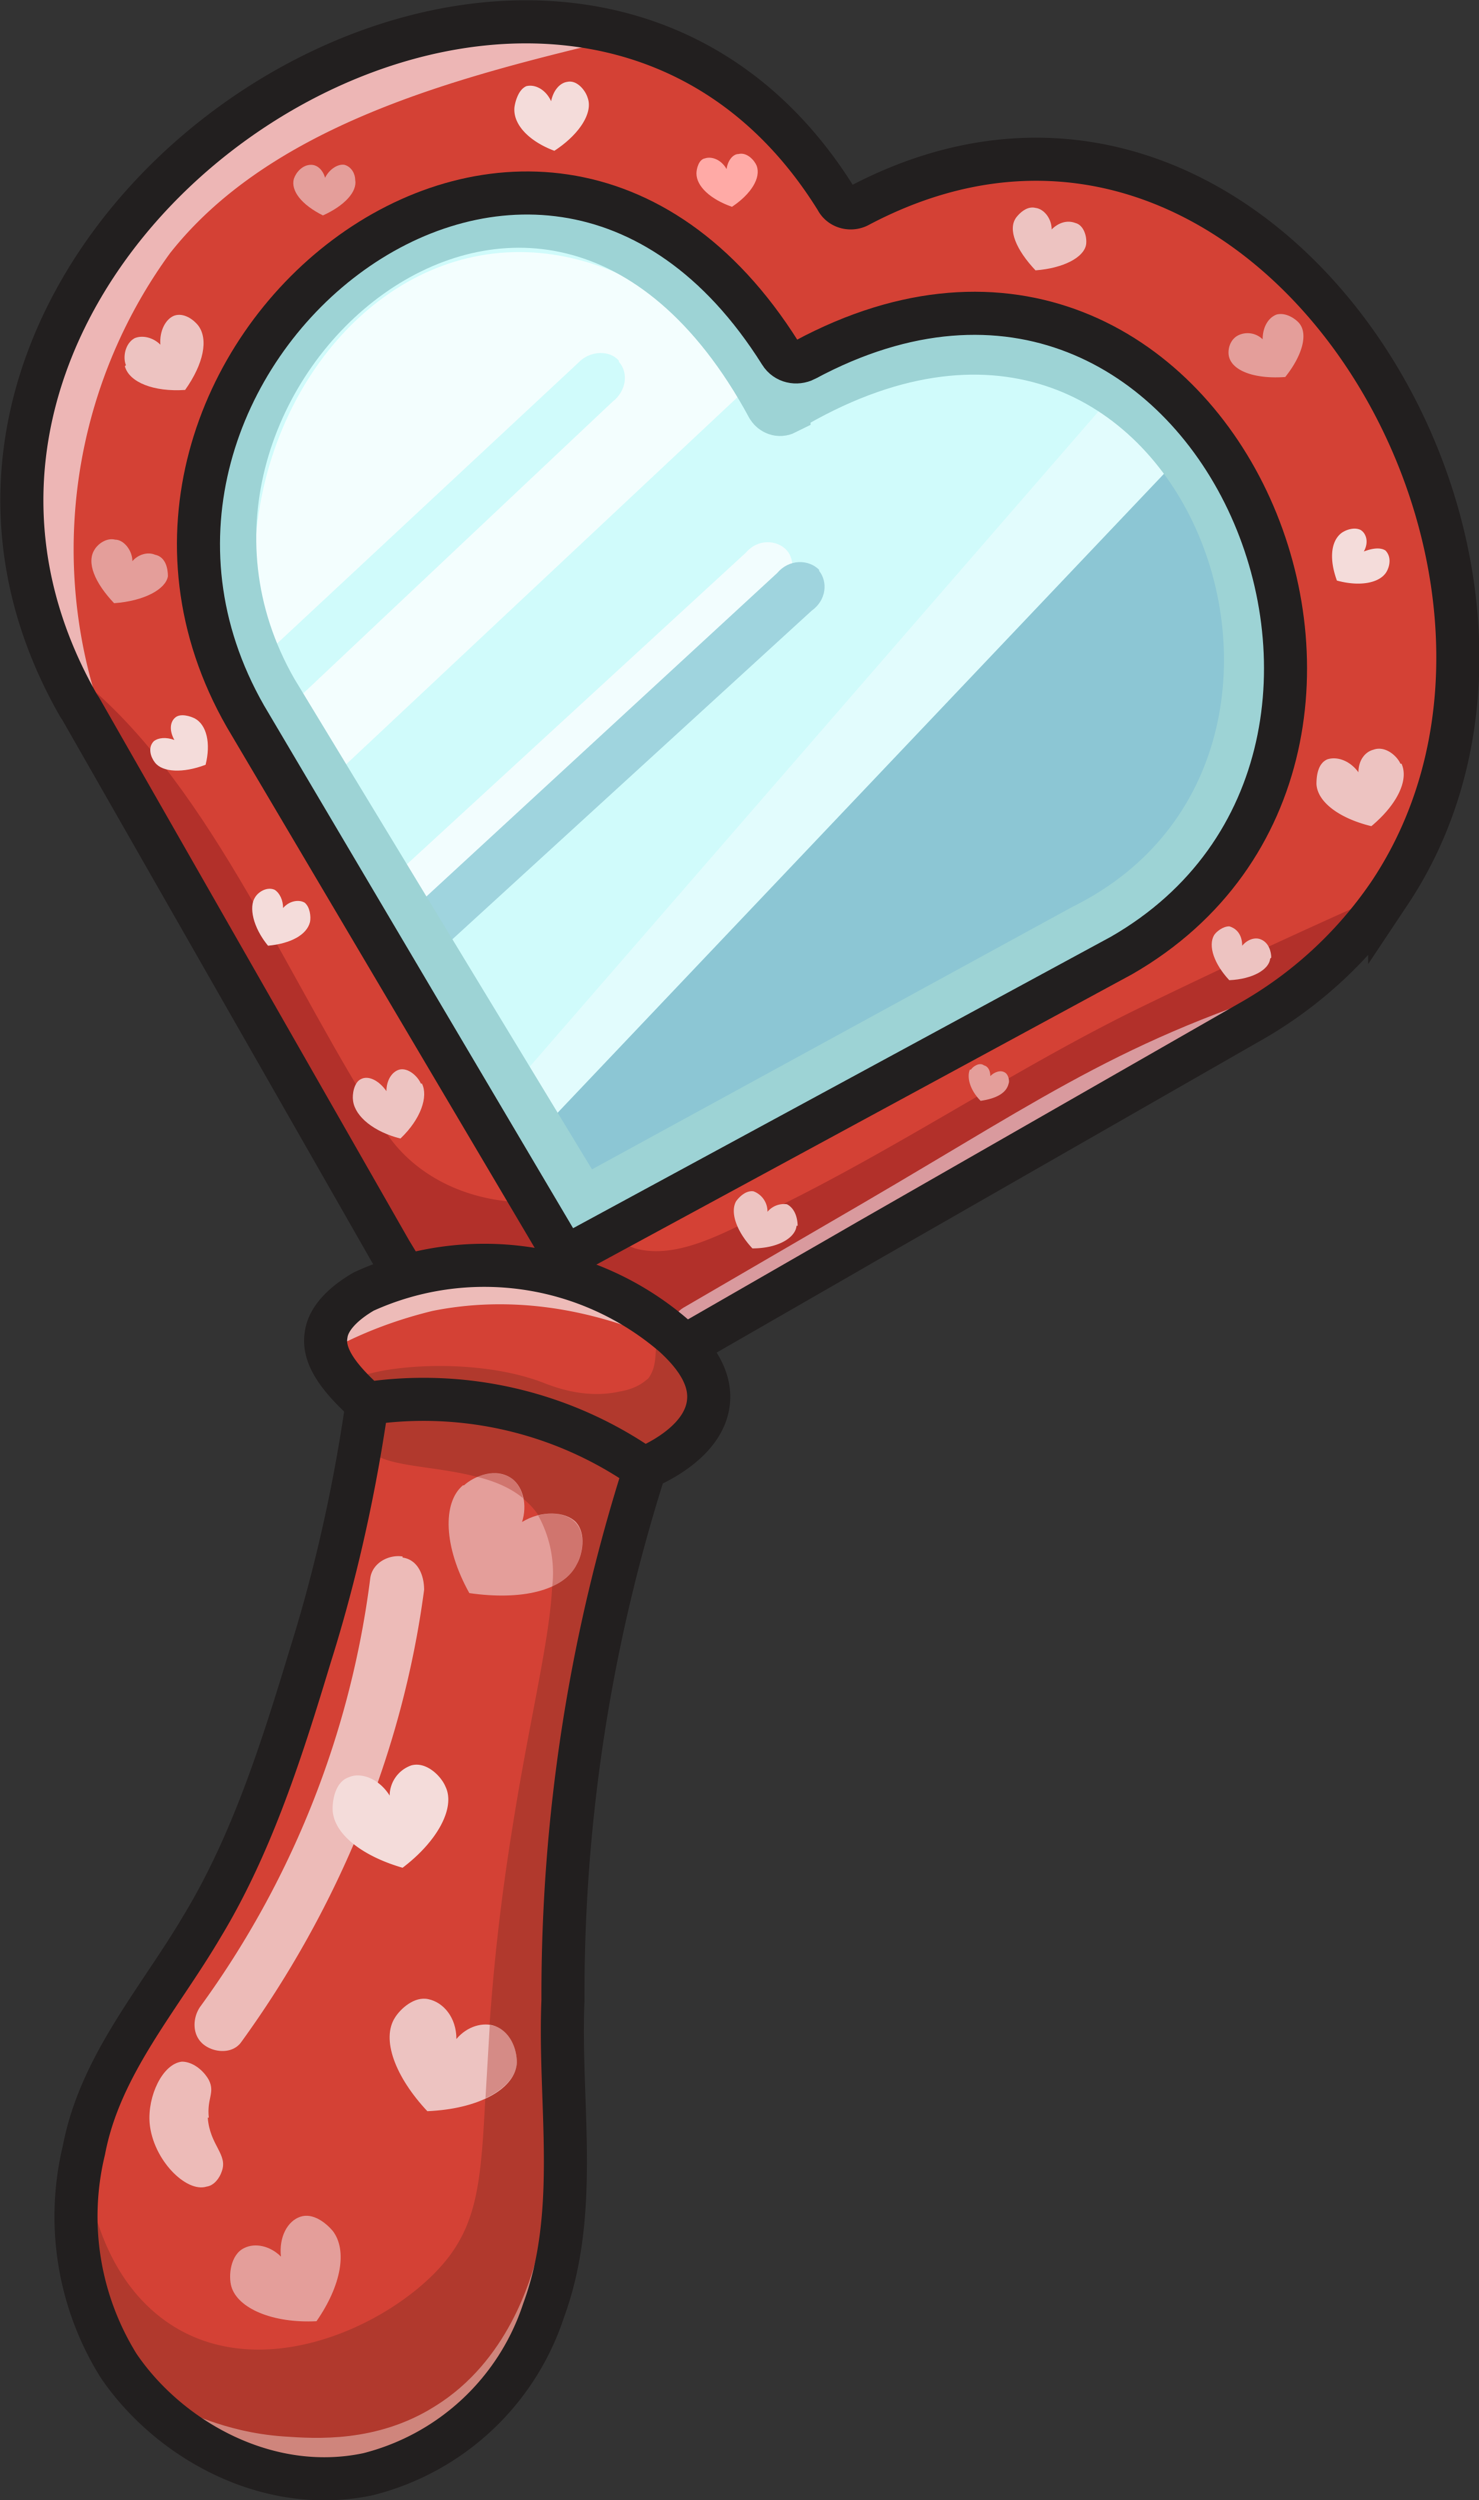
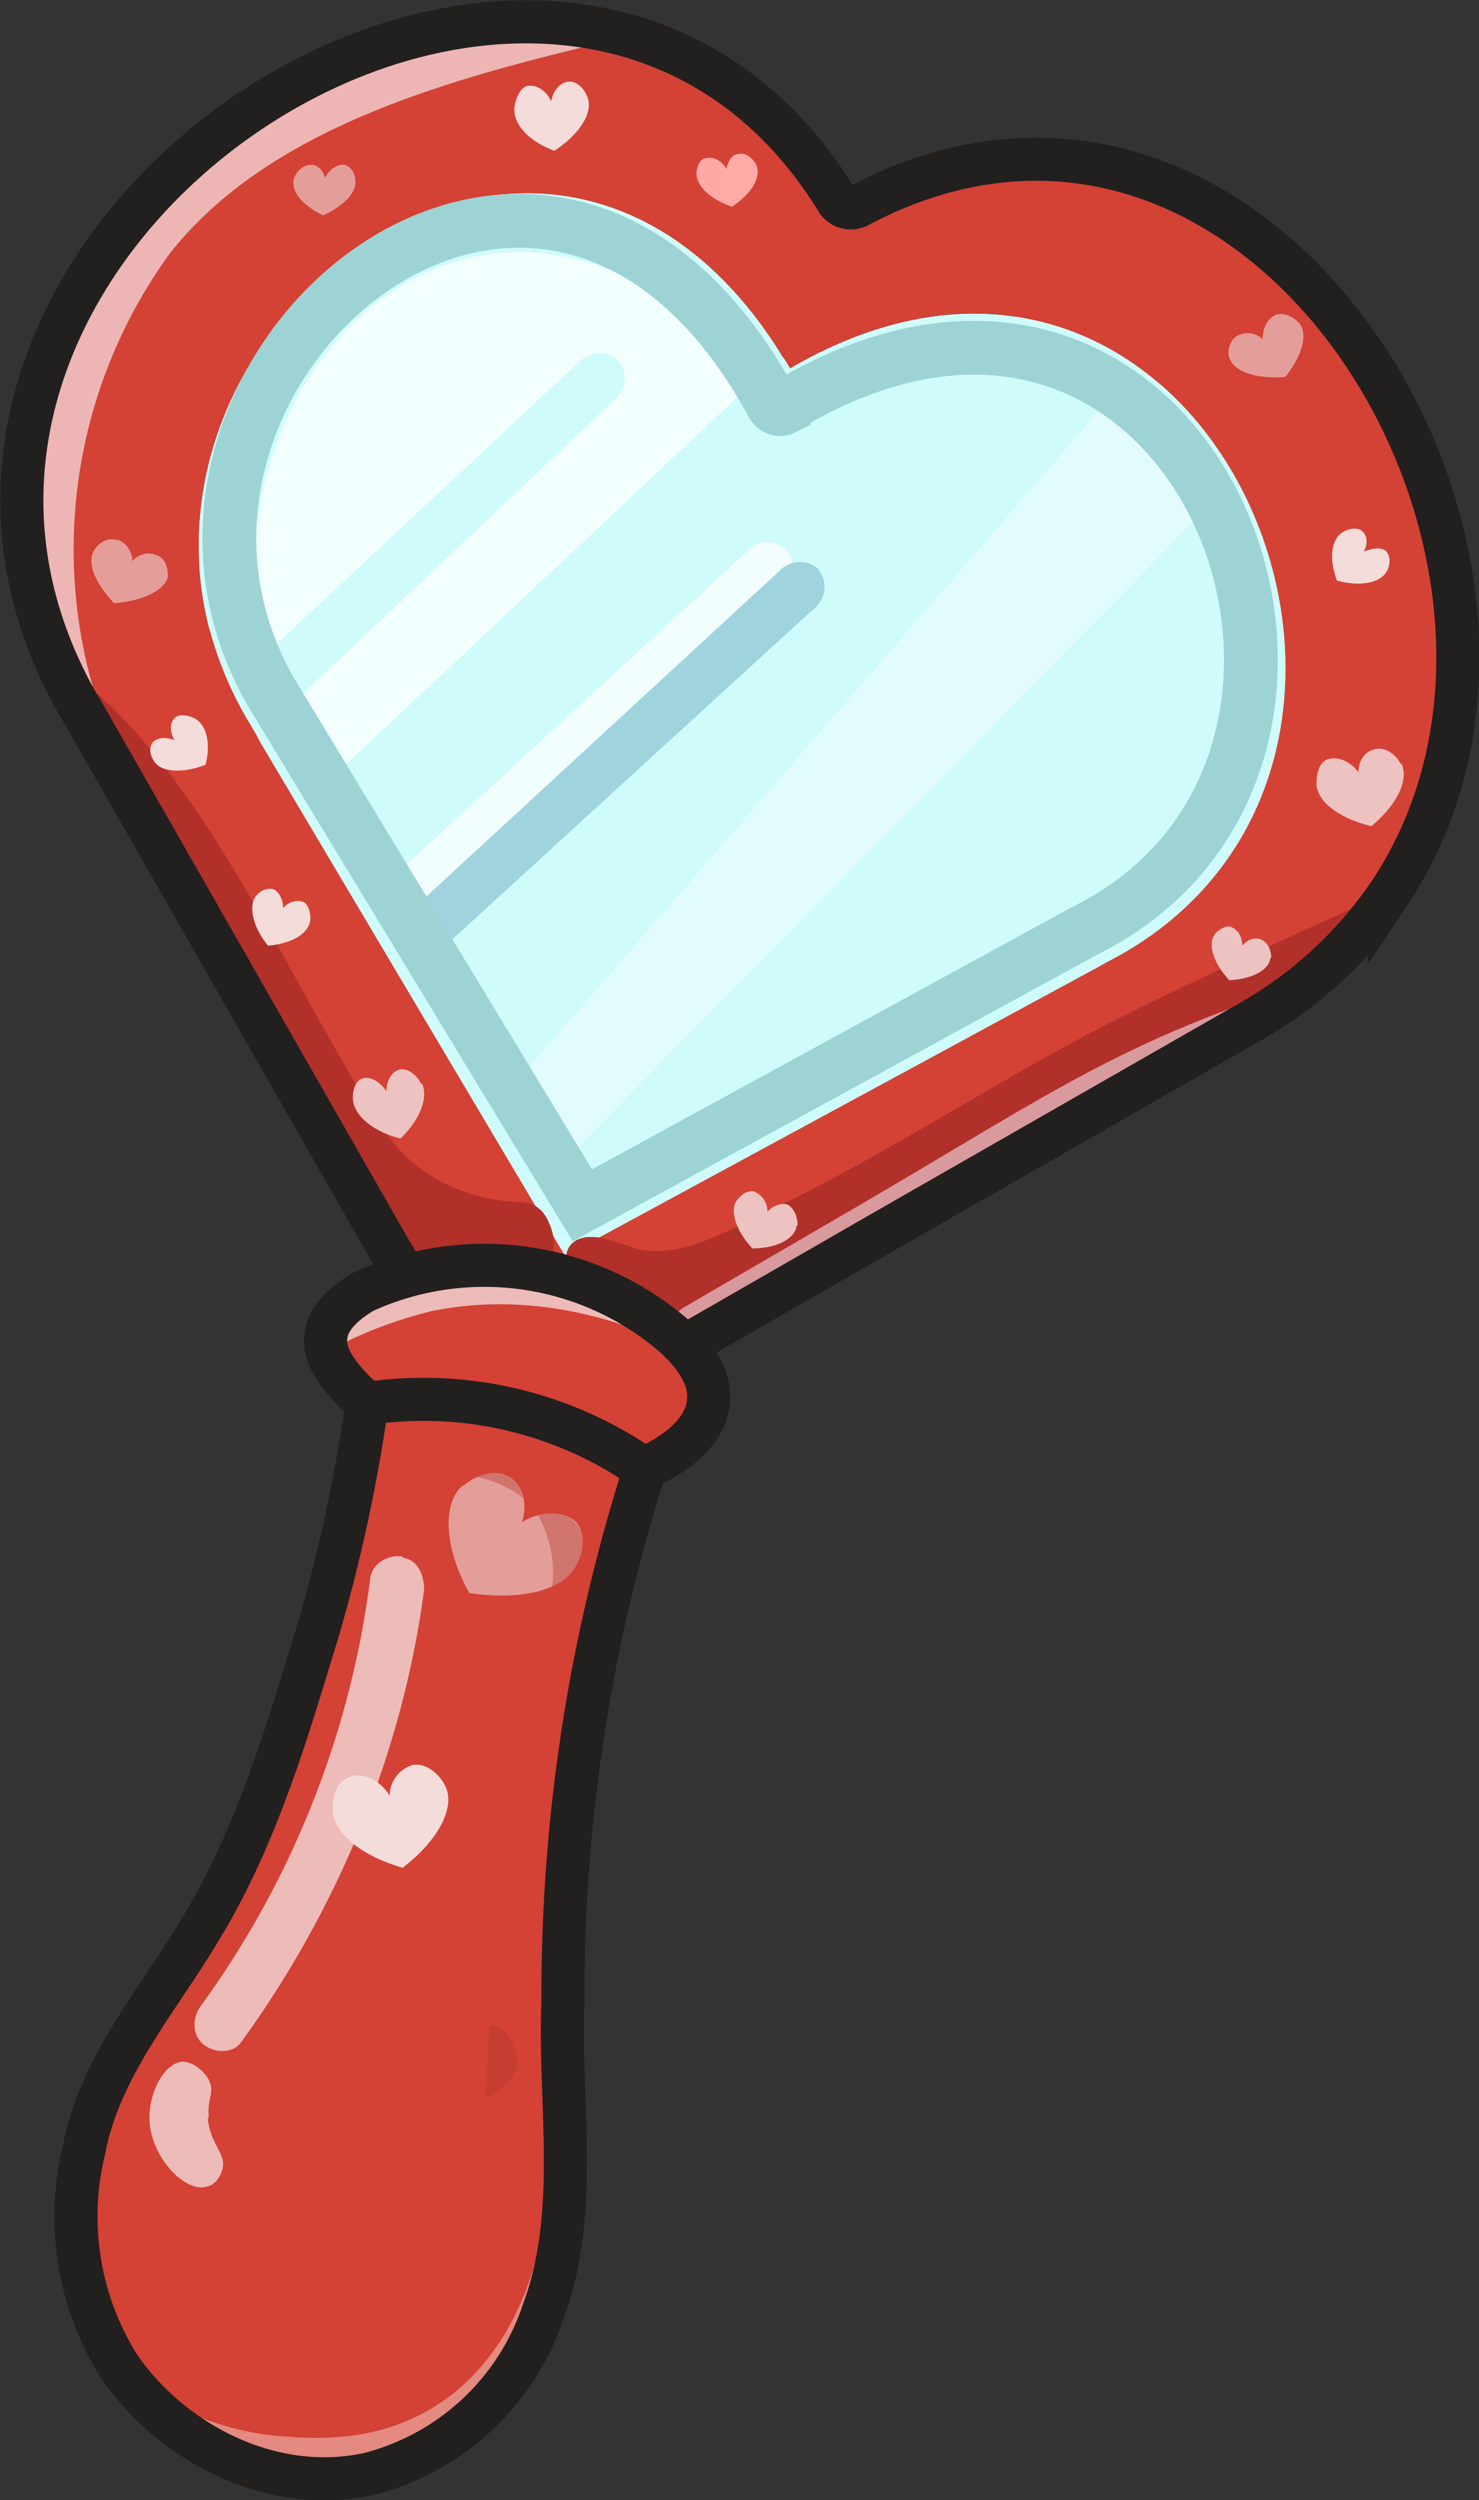
<svg xmlns="http://www.w3.org/2000/svg" viewBox="392.9 154.1 137.4 232.1">
  <rect x="392.9" y="154.1" width="137.4" height="232.1" fill="#333333" stroke="none" />
  <path fill="#d44135" d="M455.6 278.1c2.1 2 3.4 4.2 3.1 6.3-.4 3-3.6 5-5.9 6.1a35.8 35.8 0 0 0-25.7-6.1c-2.3-2-4.3-4.2-4-6.4.4-1.5 1.7-2.9 3.6-3.9a27 27 0 0 1 28.9 4Z" />
  <path fill="#d44135" d="M442.4 285.4c4.6 1.4 8.1 3.5 10.4 5a164 164 0 0 0-5.4 23.1 238.5 238.5 0 0 0-2.2 33c0 13.5 1 15.8-1.2 21.2-.9 2.3-5.5 13.8-16.9 16.1-9.4 2-18.6-3.3-23.2-10.2a26.2 26.2 0 0 1-3.2-20c1.3-6.4 3.9-7.9 9.2-17 6.4-11.2 9.4-20.7 11.8-28.6 1.8-5.8 3.9-13.8 5.4-23.7 3.2-.4 8.8-.8 15.3 1.1Zm86.5-74c2.3 36.9-45.8 52-73.3 66.7a27 27 0 0 0-28.8-4l3.7-1.4c-10.2-19.4-25.4-38.4-34-64-11.4-33.4 41-79.7 74.9-34.8 27.2-12.7 55.2 2.2 57.4 37.5Zm-16.8 4c-.5-24-26.5-42-45.8-27.1-16.5-27.7-54-14-52.4 12.3 1.7 26.4 21.4 51.8 31.6 70.2 24.2-12.6 73-31.7 66.6-55.4Z" />
  <path fill="#cfe7ed" d="M466.3 188.3c20.9-12.6 45.1.7 46.8 27 3.9 29.9-56.4 43.8-67.7 55.5-12-15.3-19.8-27.8-33.8-60-2.8-27.9 28.4-57.9 54.7-22.5Z" />
  <path fill="#d0fbfb" d="M467.3 187.7c-.6.3-1.3.1-1.7-.5-22.7-36.8-68.5.8-49.9 33.4l29.1 49.1c.4.6 1.1.8 1.7.5l50.6-27.5c32.6-18.6 8.3-75.8-29.8-55Z" />
  <path fill="#e2fcfd" d="m440.4 255.1 55.5-63.9 8.8 10.4-59.9 60.8-4.4-7.3" />
  <path fill="#d44135" d="M453.6 291.3c1-.5 3.3-1.9 4.2-4.6 1.7-5.2-3.2-11.5-5.5-11.1-1.5.3-.6 3.4-3 5.2-3 2.3-7.5-1.2-15.2-1.4-3.7 0-6.6.7-8.3 1.2.4 1.2 1 3 1 5.4 0 4.6-2.4 6.5-1.6 8.4 1.4 3 8.2-.3 12 2.6 4.7 3.5.6 13-1.6 32-2 18.2.3 23.2-4.9 28.5-4.4 4.5-13.5 8.3-20 3.8-5-3.5-7.2-11.2-4.6-18.7l-5.4 10.5c-.5 7.7-3.2 17.9 5.4 22.6 2.7 6.6 9 8.4 15.8 8.7 0 0 6.6.7 12.4-2 10.6-5.2 15.2-26.4 10.3-52a190.3 190.3 0 0 1 9-39Z" />
-   <path fill="#b1392d" d="M458.6 281.3c-2.7-2.7-3.9-3.1-4.4-2.8-.7.4 0 2.2-1.1 3.6-.3.2-.9.9-2.7 1.2-3.2.7-6.1-.5-6.7-.7-7.1-2.9-18-1.5-18.4.1 0 .4.3 1 2.6 2.2-.6.8-1.4 1.9-1.1 3 .7 3.4 10.2 1.4 14.9 5.5 5 4.3 1.5 13.3-1.2 30.4-4.5 27.9-.2 34.7-7.7 41.8-5.4 5.1-15.6 9.2-23.4 4.7-8.4-4.9-8.7-16.3-8.7-17.2-1 1.7-2.8 5.2-2.1 9.4.2 1.5.7 2.7 1 3.5 1.3 3 2.7 4 5.2 8.5l.9 1.5c2.7 5 15.2 11.5 25.3 7.7 8-3 11.5-11.3 13.2-15.4 7.4-18-1.6-31.7 2-51.8.1-1 0-7.5 2.8-14.9 1.2-3.4 4.1-7.2 2.1-10.9.4 0 5.2-1 7-5.1a8 8 0 0 0 .4-4.3Z" />
  <path fill="#d44135" d="M471.4 174c-25.1-44-96.3 1.8-71.2 45.6l30.4 53c9.1-2.6 17.7-.3 25.9 6.4l52.3-29.9c43.8-25 6.4-100.3-37.4-75.2Zm25.7 68.7-51.7 28-29.7-50c-18.8-33 28-71 50.6-32.4 38.6-22.5 63.7 35.6 30.8 54.4Z" />
-   <path fill="#8cc6d4" d="M448 264.4c8.5-7 85.6-27.2 53.4-66.7L443 259.2l5 5.2Z" />
  <path fill="#b2302a" d="M439.6 272.5c-3.5-.6-7-1.3-10.4-2.2L400.5 220l.3-2.5c12 10 19.1 28.3 28 41.8 2.7 4 7.4 6.2 12.3 6.4 1.1 0 2 .4 2.6 1.5 1.8 3.4-.3 5.9-4 5.2Z" />
  <path fill="#b2302a" d="M522 237a38.7 38.7 0 0 1-13.2 12.1l-35.3 20.2-3 1.5h.4l-13.4 7.7-.7-.1c-1.4-.2-2.2-1-2.5-1.9-.5 0-1-.3-1.4-.7l-3.8-1.5c-4.4-.7-5-6-.5-5.3.9.2 2 .5 3.3 1 4 1.1 8.5-1.6 12.3-3.4 12-5.8 22.7-13.1 34.3-18.8a712 712 0 0 1 23.5-10.9Z" />
  <path fill="#f3fefe" d="M463.2 189.3c-29-32.4-60.7 9.2-40 37.5l40-37.5Z" />
  <path fill="#edb6b5" d="M442.7 156c-7.6 1.8-11.2 2.3-18.4 5.3-6.8 3-13 6.9-17.8 12.5a45.4 45.4 0 0 0-9.3 18.6 52.7 52.7 0 0 0 .9 26c.6 2.5 4 2 3.4-.6a46.7 46.7 0 0 1 7.2-40.2c9-11.4 25.2-15.9 38.7-19.2l-4.7-2.4Z" />
  <path fill="#d0fbfb" d="M450.4 187.6c-.8-1-2.7-1-3.8.2L417.4 215l1.2 5.8 31.2-29.4c1.3-1 1.5-2.7.6-3.7Z" />
  <path fill="#f3d9d8" d="M442.4 272.8c-6.1-1-11.3.4-12.8 1.2l-.5.3c-2.8 1.3-4.3.8-4.9 1.6-.2.4-.4 1.2.6 2.9 2.2-1.1 5-2.2 8.3-3 10-2 18.4 1.4 22 3a28 28 0 0 0-12.7-6Z" opacity=".8" />
  <path fill="#f2fdfe" d="M466 205.2c-.9-1-2.7-1.1-3.8.2L429 235.9l2.6 3.7 33.8-30.8c1.3-.9 1.4-2.7.6-3.6Z" />
  <path fill="#f3d9d8" d="M430.3 298.6c-1.3-.2-2.8.6-3 2a85.8 85.8 0 0 1-15.8 39.8c-.7 1-.8 2.6.3 3.5 1 .8 2.7.9 3.5-.2 9-12.4 15-26.9 17-42 0-1.4-.6-2.8-2-3Z" opacity=".8" />
  <path fill="#fdf8f2" d="M442.8 363.5c-.6 2.2-2.7 9.8-9.5 14-5.4 3.4-11.1 3-14 2.8-5.9-.4-9.3-2.7-9.6-2.2-.3.7 5.6 5.8 13.5 6.4 4.3.4 7.5-.8 8.4-1 1-.4 6.9-2.8 10.3-9 4-7.1 2.3-15.3 1.9-15.3-.2 0-.3 1.7-1 4.3Z" opacity=".4" />
  <path fill="#f3d9d8" d="M412.2 350.7c.2 2.6 1.9 3.4 1.3 5-.2.6-.7 1.3-1.4 1.4-1.9.6-5-2.5-5.3-5.9-.2-2.5 1.2-5.5 3-5.7 1 0 2 .8 2.5 1.7.6 1.2-.2 1.7 0 3.5Z" opacity=".8" />
  <path fill="#9fd4de" d="M469 207c-1-1-2.8-1-3.9.3L432 237.8l2.6 3.8 33.7-30.8c1.4-1 1.5-2.7.7-3.7Z" />
  <path fill="none" stroke="#9dd3d5" stroke-miterlimit="10" stroke-width="5" d="M465.7 192c-.4.2-.8 0-1-.3-21.2-39.2-63.5-2.7-46.6 26.7L447 266l46.7-25.5c31.8-15.8 10.4-71.7-28-48.6Z" />
  <path fill="#d99a9e" d="M517 244.5c-19.3 5.7-26.1 10.9-44.1 21.4l-16.5 9.6c-2.2 1.3 0 4.7 2.2 3.4 18.5-10.5 35-22.3 54.4-31.1l4-3.3Z" />
-   <path fill="#edc3c1" d="M440.9 345.8c.1-1.1-.4-3-2-3.6-1.1-.4-2.6 0-3.6 1.2 0-2-1.2-3.4-2.6-3.7-1.3-.3-2.6.9-3.1 1.7-1.3 2 0 5.5 3 8.7 4.7-.2 8-2 8.3-4.3Zm52.9-169c.1-.7-.2-1.8-1-2-.8-.3-1.6 0-2.2.6 0-1-.7-1.9-1.5-2-.8-.2-1.5.5-1.8.9-.8 1.1 0 3 1.8 4.9 2.6-.2 4.5-1.2 4.7-2.4ZM404.6 188c-.3-.7-.1-2 .8-2.5.7-.3 1.7-.1 2.4.6-.1-1.3.5-2.4 1.3-2.7.9-.3 1.8.4 2.2.9 1 1.3.5 3.6-1.2 6-2.9.2-5.2-.7-5.6-2.2Z" />
  <path fill="#f4dcda" d="M407.3 224.9c-.4-.5-.7-1.4-.1-2 .4-.3 1.1-.4 1.9-.1-.5-.9-.4-1.7.1-2.1.5-.4 1.4-.1 1.8.1 1.1.6 1.5 2.3 1 4.3-2.1.8-4 .7-4.7-.2Z" />
  <path fill="#edc3c1" d="M432 254.7c-.3-.7-1.2-1.5-2-1.3-.7.2-1.2 1-1.2 2-.7-1-1.7-1.5-2.4-1.1-.6.3-.8 1.4-.7 2 .2 1.5 2 2.9 4.4 3.5 1.9-1.8 2.6-3.9 2-5.1Z" />
-   <path fill="#e49e9a" d="M436 292c1-.9 3-1.7 4.5-.6 1 .8 1.4 2.4.9 4 1.8-1.1 4-1 5 0 1 1.1.6 3 .1 3.9-1.2 2.5-5.2 3.4-10 2.7-2.4-4.3-2.5-8.4-.6-10Zm-27.5-84.4c0-.7-.2-1.8-1.2-2-.7-.3-1.6 0-2.1.6 0-1-.8-2-1.6-2-.8-.2-1.6.4-1.9.9-.8 1.2 0 3.1 1.8 5 2.8-.2 4.8-1.3 5-2.5Zm11.7-36.9c.2-.6.8-1.3 1.6-1.3.6 0 1.1.5 1.3 1.2.4-.8 1.2-1.3 1.8-1.2.7.2 1 .9 1 1.4.2 1.1-1 2.4-3 3.3-2-1-3-2.3-2.7-3.4Zm-5.8 195.7c-.3-1-.1-3 1.2-3.6 1-.5 2.4-.2 3.4.8-.2-1.8.6-3.3 1.8-3.7 1.2-.4 2.4.6 3 1.3 1.4 1.8.8 5.1-1.5 8.4-4.1.2-7.3-1.2-7.9-3.2Z" />
+   <path fill="#e49e9a" d="M436 292c1-.9 3-1.7 4.5-.6 1 .8 1.4 2.4.9 4 1.8-1.1 4-1 5 0 1 1.1.6 3 .1 3.9-1.2 2.5-5.2 3.4-10 2.7-2.4-4.3-2.5-8.4-.6-10Zm-27.5-84.4c0-.7-.2-1.8-1.2-2-.7-.3-1.6 0-2.1.6 0-1-.8-2-1.6-2-.8-.2-1.6.4-1.9.9-.8 1.2 0 3.1 1.8 5 2.8-.2 4.8-1.3 5-2.5Zm11.7-36.9c.2-.6.8-1.3 1.6-1.3.6 0 1.1.5 1.3 1.2.4-.8 1.2-1.3 1.8-1.2.7.2 1 .9 1 1.4.2 1.1-1 2.4-3 3.3-2-1-3-2.3-2.7-3.4Zm-5.8 195.7Z" />
  <path fill="#f4dcda" d="M434.3 320c-.4-1-1.8-2.4-3.2-2a3 3 0 0 0-2 2.8c-1-1.6-2.7-2.2-3.8-1.7-1.2.4-1.5 2-1.5 2.9 0 2.3 2.7 4.4 6.5 5.5 3.3-2.5 4.9-5.6 4-7.5Zm13.2-156.8c-.2-.7-1-1.7-1.9-1.5-.7.1-1.3.8-1.5 1.8-.5-1.1-1.5-1.6-2.3-1.4-.7.3-1 1.3-1.1 1.9-.2 1.6 1.3 3.2 3.7 4.1 2.3-1.5 3.6-3.5 3.1-4.9Zm74.2 44c.3-.5.5-1.4-.1-2-.5-.3-1.2-.2-2 .1.5-.9.2-1.7-.3-2-.6-.3-1.4 0-1.8.3-1 .8-1.1 2.5-.4 4.4 2.2.6 4 .2 4.6-.8Z" />
  <path fill="#e49e9a" d="M507.1 187.3c-.2-.6 0-1.7.9-2.1a2 2 0 0 1 2.2.4c0-1.1.5-2 1.3-2.3.8-.2 1.6.3 2 .7 1 1 .4 3.1-1.2 5.1-2.7.2-4.8-.5-5.2-1.8Z" />
  <path fill="#f4dcda" d="M416.6 237.4c.3-.5 1.1-1 1.8-.7.5.3.8 1 .8 1.7.6-.7 1.5-.8 2-.5.5.4.6 1.3.5 1.8-.3 1.2-1.8 2-3.9 2.2-1.4-1.7-1.8-3.6-1.2-4.5Z" />
  <path fill="#b1392d" d="M440.9 345.8c.1-1.1-.4-3.1-2-3.6l-.5-.1-.4 6.8c1.7-.8 2.7-1.9 2.9-3Zm2-51a11 11 0 0 1 1.3 6.6c1-.5 1.9-1.2 2.3-2.1.5-1 .9-2.8-.2-3.9-.7-.7-2-1-3.4-.6Zm-1.4-1.5a3 3 0 0 0-1-1.9c-1-.7-2.2-.6-3.3-.2 1.6.4 3.1 1 4.3 2Z" opacity=".4" />
  <path fill="#edc3c1" d="M511 243c0-.5-.2-1.4-1-1.7-.5-.2-1.2 0-1.7.6 0-1-.5-1.6-1.2-1.8-.6 0-1.2.5-1.4.8-.6 1 0 2.7 1.4 4.2 2.2-.1 3.7-1 3.8-2Z" />
-   <path fill="#e49e9a" d="M483.1 253.4c.2-.3.8-.7 1.2-.4.4.1.6.5.6 1 .4-.4 1-.6 1.4-.3.3.2.4.8.3 1-.2.9-1.2 1.4-2.6 1.6-1-1-1.3-2.2-1-2.9Z" />
  <path fill="#edc3c1" d="M523 225c-.3-.7-1.4-1.7-2.5-1.3-.8.2-1.4 1-1.4 2.1-.8-1.1-2-1.5-2.9-1.2-.9.4-1 1.6-1 2.3.1 1.7 2.2 3.2 5.1 3.9 2.4-2 3.5-4.3 2.8-5.8Zm-56 42.9c0-.6-.2-1.6-1-2a2 2 0 0 0-1.8.7 2 2 0 0 0-1.3-1.9c-.7-.1-1.3.5-1.6.9-.6 1 0 2.8 1.5 4.4 2.4 0 4-1 4.1-2.1Z" />
  <path fill="#ffaaa6" d="M463.2 169.5c-.2-.5-.9-1.3-1.7-1.1-.5 0-1 .6-1.1 1.4-.5-.9-1.4-1.2-2-1-.6.1-.8 1-.8 1.4 0 1.2 1.3 2.4 3.3 3.1 1.8-1.2 2.7-2.7 2.3-3.8Z" />
  <g fill="none" stroke="#221f1f" stroke-width="4">
    <path stroke-linecap="round" stroke-linejoin="round" d="M452.8 290.5a160.2 160.2 0 0 0-7.6 49.3c-.4 9.5 1.6 19.6-1.8 28.8a23.1 23.1 0 0 1-16.3 15.2c-9.4 2-18.6-3.3-23.2-10.1a26.2 26.2 0 0 1-3.2-20c1.5-7.9 7-14 11-20.8 4.6-7.6 7.4-16.4 10-25 1.8-5.7 3.9-13.7 5.3-23.5" />
    <path stroke-linecap="round" stroke-linejoin="round" d="M452.8 290.5a35.8 35.8 0 0 0-25.8-6.1c-2.2-2-4.2-4.2-3.8-6.4.2-1.5 1.6-2.9 3.5-4h0a27 27 0 0 1 28.8 4.1c2.2 2 3.5 4.1 3.2 6.3-.4 3-3.6 5-5.9 6Z" />
-     <path stroke-miterlimit="10" d="M467.7 187.5c-.8.4-1.8.2-2.3-.6-22.8-36.3-68.3 1.2-49.7 33.7l29.7 50.2 51.7-28c32.5-18.7 8.4-75.6-29.4-55.3Z" />
    <path stroke-miterlimit="10" d="m430.6 272.6-1.4-2.3-28.8-50.4-.2-.3c-24.8-43.4 44.6-88.6 70.4-47 .4.8 1.4 1 2.1.6 37.5-19.8 69.7 33.2 49.3 63.8a38.7 38.7 0 0 1-13.2 12.1l-35.3 20.2-2.6 1.5-13.4 7.7-1 .5" />
  </g>
</svg>